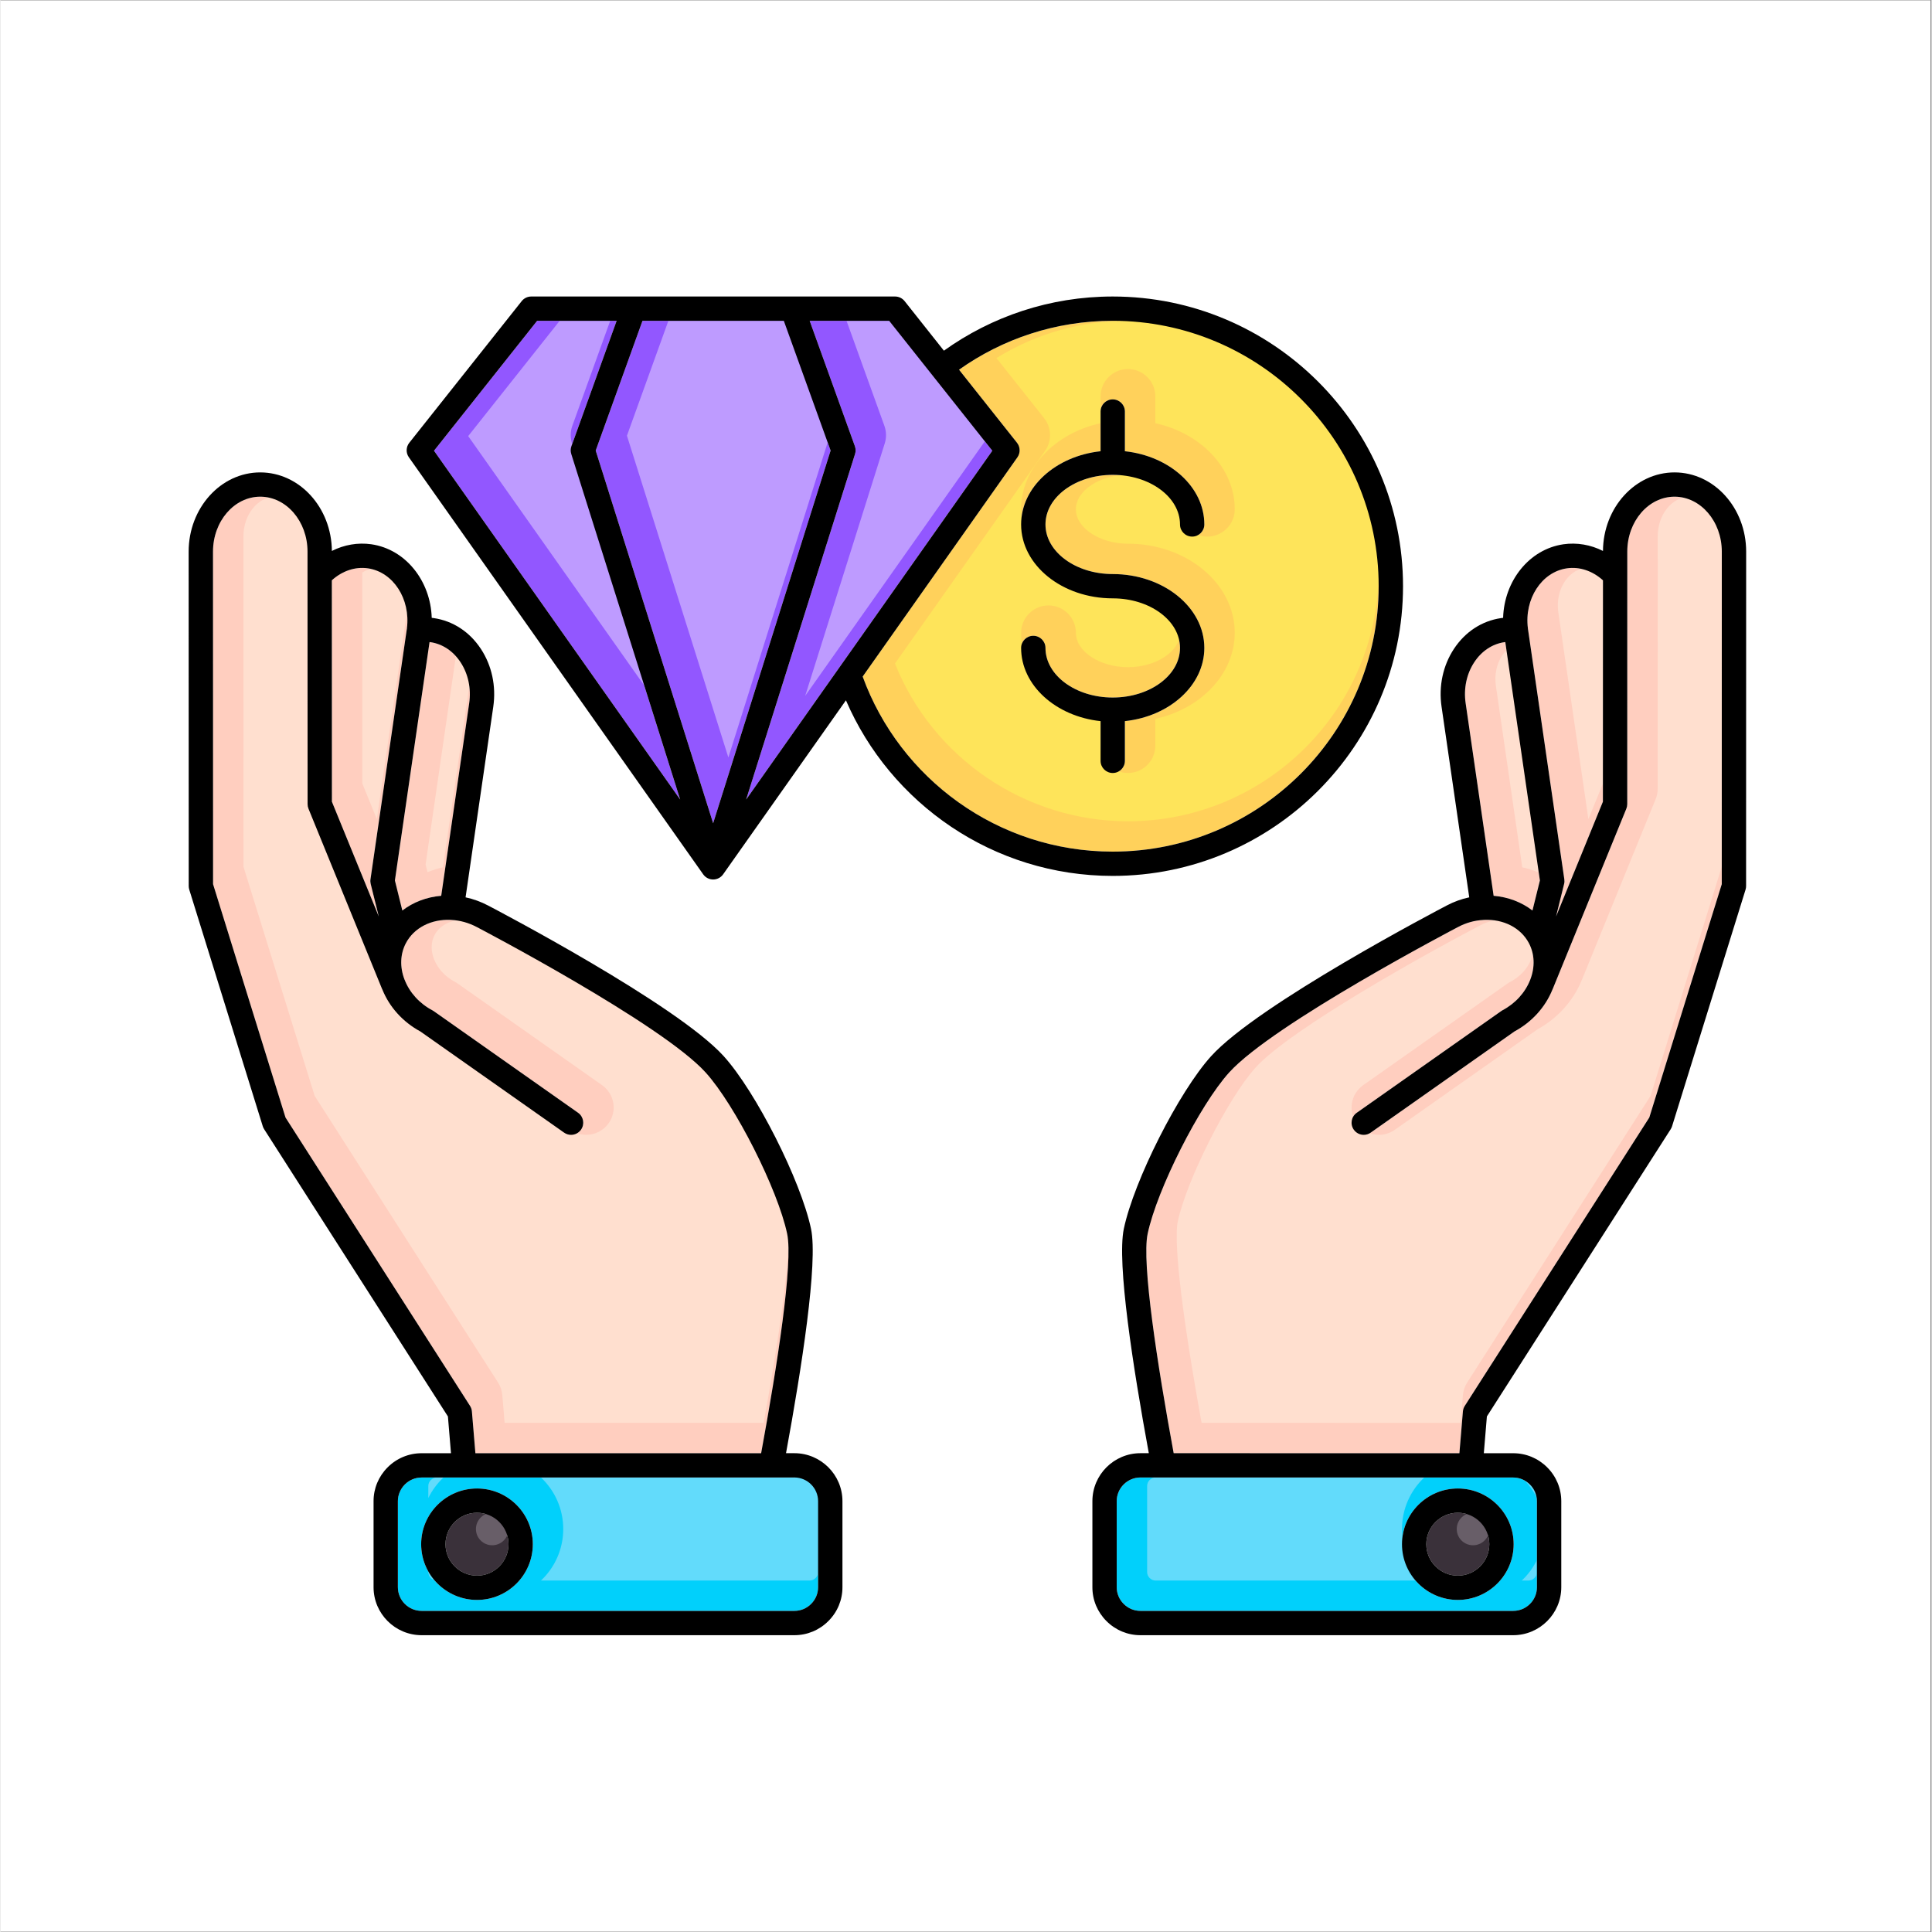
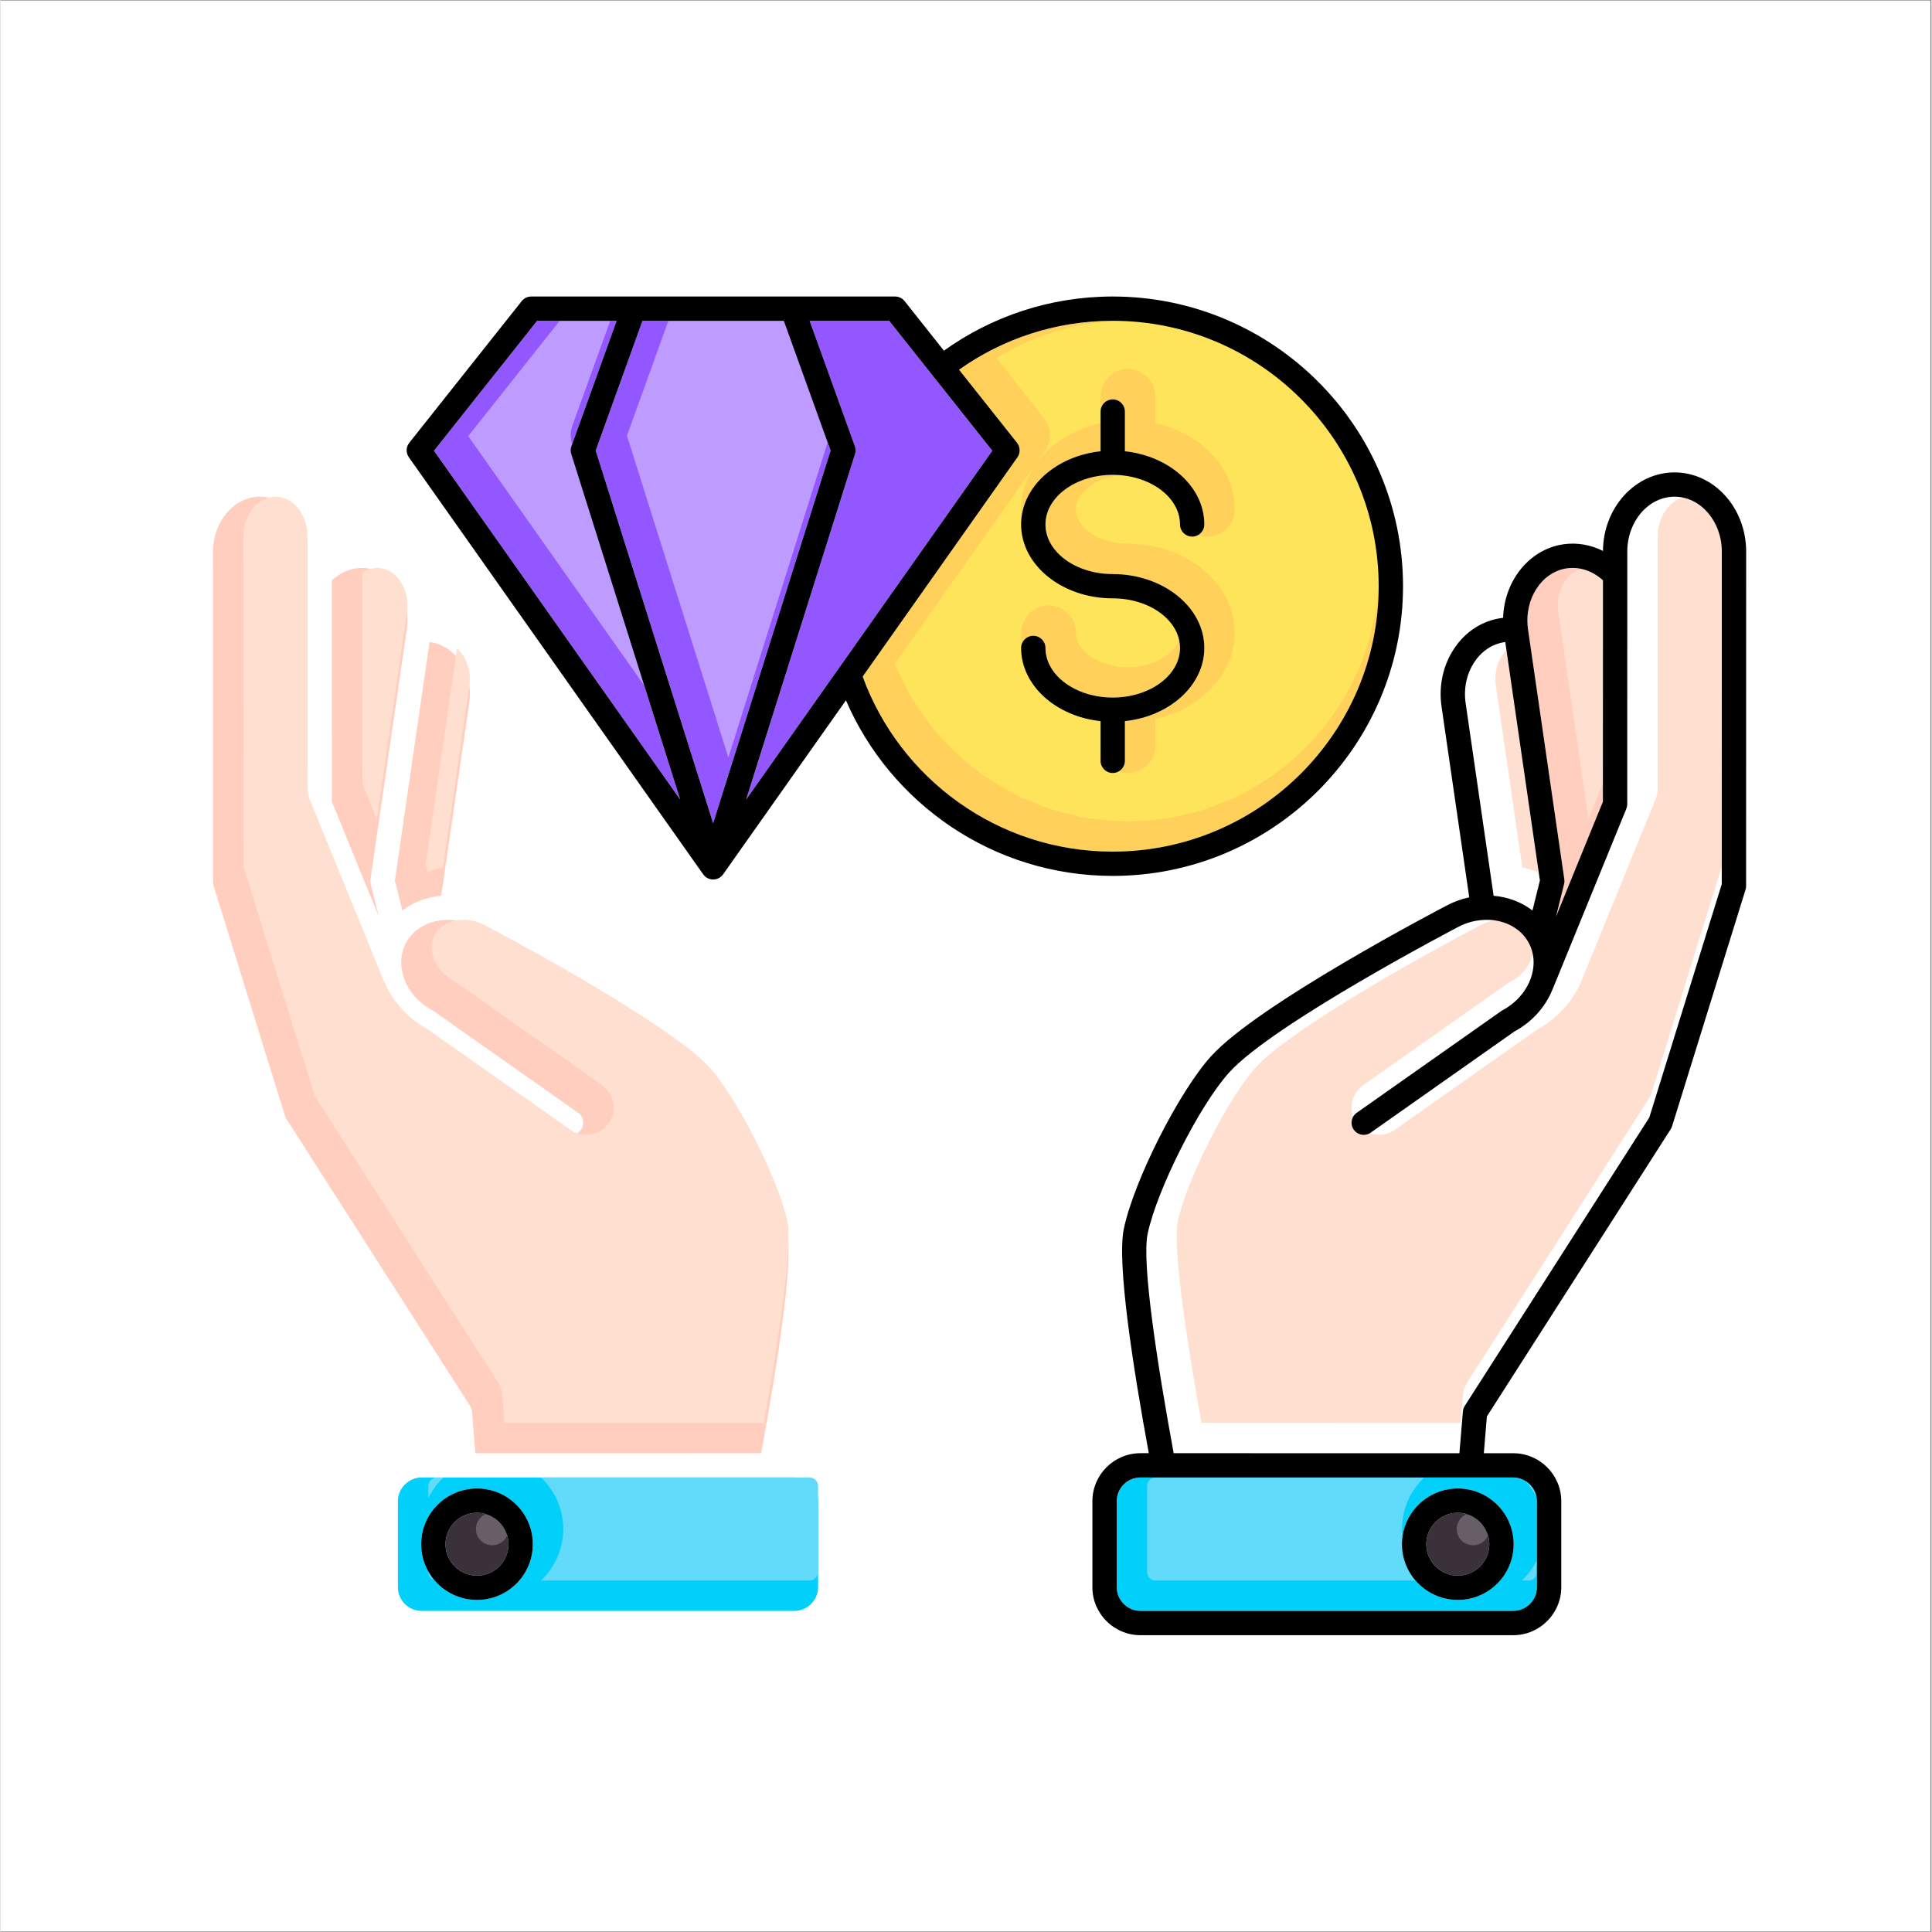
<svg xmlns="http://www.w3.org/2000/svg" width="300" zoomAndPan="magnify" viewBox="0 0 224.88 225" height="300" preserveAspectRatio="xMidYMid meet" version="1.0">
  <rect x="0" y="0" width="224.88" height="225" fill="#808080" stroke="none" />
  <defs>
    <clipPath id="a573290316">
      <path d="M 0 0.059 L 224.762 0.059 L 224.762 224.938 L 0 224.938 Z M 0 0.059 " clip-rule="nonzero" />
    </clipPath>
    <clipPath id="2509e2d44b">
      <path d="M 127 55 L 203.305 55 L 203.305 190.441 L 127 190.441 Z M 127 55 " clip-rule="nonzero" />
    </clipPath>
    <clipPath id="8dfb83b24c">
-       <path d="M 21.902 55 L 99 55 L 99 190.441 L 21.902 190.441 Z M 21.902 55 " clip-rule="nonzero" />
-     </clipPath>
+       </clipPath>
    <clipPath id="d7d3de4ce3">
      <path d="M 47 34.523 L 164 34.523 L 164 103 L 47 103 Z M 47 34.523 " clip-rule="nonzero" />
    </clipPath>
  </defs>
  <g clip-path="url(#a573290316)">
    <path fill="#ffffff" d="M 0 0.059 L 224.879 0.059 L 224.879 224.941 L 0 224.941 Z M 0 0.059 " fill-opacity="1" fill-rule="nonzero" />
-     <path fill="#ffffff" d="M 0 0.059 L 224.879 0.059 L 224.879 224.941 L 0 224.941 Z M 0 0.059 " fill-opacity="1" fill-rule="nonzero" />
  </g>
-   <path fill="#ffcebf" d="M 194.961 57.844 C 191.926 57.844 189.453 60.711 189.453 64.238 L 189.453 66.961 C 189.453 66.969 189.457 66.977 189.457 66.984 L 189.449 93.645 C 189.449 93.828 189.414 94.008 189.344 94.18 L 180.781 115.16 C 180.77 115.188 180.754 115.215 180.738 115.242 C 179.91 117.297 178.344 119.027 176.309 120.125 L 159.578 131.902 C 159.328 132.078 159.043 132.164 158.762 132.164 C 158.316 132.164 157.879 131.953 157.602 131.562 C 157.152 130.926 157.305 130.043 157.945 129.594 L 174.746 117.766 C 174.797 117.73 174.848 117.699 174.898 117.668 C 176.41 116.871 177.559 115.609 178.145 114.113 C 178.148 114.102 178.152 114.094 178.156 114.086 L 178.16 114.074 C 178.723 112.602 178.664 111.094 177.988 109.824 C 177.051 108.051 175.043 107.02 172.754 107.129 C 172.746 107.129 172.738 107.133 172.73 107.133 C 171.691 107.184 170.688 107.461 169.75 107.957 C 169.527 108.074 148.238 119.211 143.09 124.898 C 139.652 128.699 134.68 138.531 133.594 143.688 C 132.883 147.055 134.734 158.965 136.625 169.238 L 169.906 169.242 L 170.309 164.375 C 170.328 164.148 170.402 163.926 170.527 163.73 L 192.016 130.148 L 200.457 102.969 L 200.465 64.238 C 200.461 60.715 197.992 57.844 194.961 57.844 Z M 194.961 57.844 " fill-opacity="1" fill-rule="nonzero" />
-   <path fill="#ffcebf" d="M 170.629 81.898 L 173.887 104.324 C 175.594 104.469 177.156 105.07 178.41 106.039 L 179.277 102.539 L 175.246 74.777 C 175.215 74.781 175.184 74.781 175.156 74.785 C 173.742 74.988 172.488 75.82 171.629 77.129 C 170.734 78.492 170.379 80.188 170.629 81.898 Z M 170.629 81.898 " fill-opacity="1" fill-rule="nonzero" />
  <path fill="#ffcebf" d="M 177.879 73.18 C 177.883 73.207 177.879 73.23 177.883 73.254 C 177.883 73.273 177.891 73.289 177.895 73.305 L 182.121 102.406 C 182.148 102.586 182.141 102.773 182.094 102.949 L 181.156 106.738 L 186.613 93.367 L 186.621 67.582 C 185.41 66.484 183.902 65.973 182.418 66.188 C 179.477 66.613 177.441 69.75 177.879 73.18 Z M 177.879 73.18 " fill-opacity="1" fill-rule="nonzero" />
  <path fill="#01d0fb" d="M 132.762 172.066 C 131.234 172.066 129.992 173.305 129.992 174.828 L 129.992 184.848 C 129.992 185.578 130.281 186.27 130.805 186.793 C 131.332 187.32 132.023 187.605 132.758 187.605 L 176.164 187.605 C 177.688 187.605 178.93 186.367 178.93 184.848 L 178.93 174.832 C 178.93 174.098 178.641 173.406 178.117 172.883 C 177.594 172.359 176.898 172.07 176.164 172.07 Z M 169.719 186.328 C 166.133 186.328 163.215 183.414 163.215 179.836 C 163.215 176.258 166.133 173.348 169.719 173.348 C 173.301 173.348 176.219 176.258 176.219 179.836 C 176.219 183.414 173.301 186.328 169.719 186.328 Z M 169.719 186.328 " fill-opacity="1" fill-rule="nonzero" />
  <path fill="#3a313a" d="M 169.719 176.176 C 167.695 176.176 166.047 177.82 166.047 179.836 C 166.047 181.855 167.695 183.5 169.719 183.5 C 171.738 183.5 173.387 181.855 173.387 179.836 C 173.387 177.82 171.738 176.176 169.719 176.176 Z M 169.719 176.176 " fill-opacity="1" fill-rule="nonzero" />
  <path fill="#ffcebf" d="M 24.746 64.242 L 24.754 102.969 L 33.191 130.148 L 54.684 163.73 C 54.809 163.926 54.883 164.148 54.902 164.375 L 55.305 169.242 L 88.586 169.238 C 90.473 158.965 92.324 147.055 91.617 143.688 C 90.527 138.531 85.559 128.699 82.117 124.898 C 76.969 119.211 55.68 108.074 55.465 107.961 C 54.523 107.461 53.52 107.184 52.48 107.133 C 52.473 107.133 52.465 107.129 52.457 107.129 C 50.168 107.02 48.16 108.051 47.219 109.82 C 46.543 111.098 46.484 112.617 47.059 114.094 C 47.059 114.102 47.062 114.105 47.066 114.113 C 47.648 115.609 48.801 116.871 50.309 117.668 C 50.363 117.695 50.414 117.727 50.461 117.762 L 67.266 129.594 C 67.902 130.043 68.059 130.926 67.605 131.562 C 67.328 131.953 66.891 132.164 66.445 132.164 C 66.164 132.164 65.879 132.078 65.633 131.902 L 48.898 120.125 C 46.867 119.027 45.305 117.297 44.473 115.246 C 44.457 115.215 44.441 115.188 44.43 115.16 L 35.863 94.176 C 35.797 94.008 35.762 93.828 35.762 93.645 L 35.754 66.98 C 35.754 66.977 35.758 66.969 35.758 66.961 L 35.754 64.238 C 35.754 60.711 33.285 57.844 30.25 57.844 C 27.215 57.844 24.746 60.715 24.746 64.242 Z M 24.746 64.242 " fill-opacity="1" fill-rule="nonzero" />
  <path fill="#ffcebf" d="M 49.965 74.777 L 45.93 102.539 L 46.797 106.039 C 48.055 105.07 49.613 104.469 51.324 104.324 L 54.582 81.898 C 54.828 80.188 54.473 78.492 53.578 77.129 C 52.719 75.82 51.469 74.988 50.055 74.785 C 50.023 74.777 49.992 74.781 49.965 74.777 Z M 49.965 74.777 " fill-opacity="1" fill-rule="nonzero" />
  <path fill="#ffcebf" d="M 42.789 66.188 C 41.309 65.973 39.797 66.484 38.586 67.582 L 38.594 93.367 L 44.055 106.742 L 43.113 102.949 C 43.07 102.773 43.059 102.586 43.086 102.406 L 47.312 73.305 C 47.316 73.289 47.324 73.273 47.328 73.254 C 47.328 73.23 47.324 73.207 47.328 73.18 C 47.77 69.75 45.73 66.613 42.789 66.188 Z M 42.789 66.188 " fill-opacity="1" fill-rule="nonzero" />
  <path fill="#01d0fb" d="M 49.043 172.07 C 48.309 172.07 47.617 172.359 47.09 172.883 C 46.566 173.406 46.277 174.098 46.277 174.828 L 46.277 184.848 C 46.277 186.367 47.52 187.605 49.047 187.605 L 92.449 187.605 C 93.184 187.605 93.879 187.32 94.402 186.793 C 94.926 186.27 95.215 185.578 95.215 184.848 L 95.215 174.828 C 95.215 173.309 93.973 172.066 92.449 172.066 Z M 48.988 179.836 C 48.988 176.258 51.906 173.348 55.492 173.348 C 59.078 173.348 61.992 176.258 61.992 179.836 C 61.992 183.414 59.078 186.328 55.492 186.328 C 51.906 186.328 48.988 183.414 48.988 179.836 Z M 48.988 179.836 " fill-opacity="1" fill-rule="nonzero" />
  <path fill="#3a313a" d="M 55.492 176.176 C 53.469 176.176 51.824 177.82 51.824 179.836 C 51.824 181.855 53.469 183.5 55.492 183.5 C 57.516 183.5 59.16 181.855 59.16 179.836 C 59.16 177.82 57.516 176.176 55.492 176.176 Z M 55.492 176.176 " fill-opacity="1" fill-rule="nonzero" />
  <path fill="#ffd15b" d="M 129.527 37.359 C 122.863 37.359 116.688 39.469 111.629 43.055 L 118.383 51.566 C 118.773 52.059 118.789 52.746 118.43 53.258 L 100.406 78.793 C 104.73 90.672 116.152 99.18 129.527 99.18 C 146.605 99.18 160.5 85.312 160.5 68.27 C 160.5 51.227 146.605 37.359 129.527 37.359 Z M 129.527 66.855 C 135.41 66.855 140.195 70.715 140.195 75.457 C 140.195 79.816 136.16 83.426 130.945 83.984 L 130.945 88.609 C 130.945 89.391 130.312 90.023 129.527 90.023 C 128.746 90.023 128.113 89.391 128.113 88.609 L 128.113 83.984 C 122.898 83.426 118.859 79.816 118.859 75.457 C 118.859 74.68 119.496 74.043 120.277 74.043 C 121.062 74.043 121.695 74.68 121.695 75.457 C 121.695 78.645 125.211 81.234 129.527 81.234 C 133.848 81.234 137.363 78.645 137.363 75.457 C 137.363 72.273 133.848 69.684 129.527 69.684 C 123.645 69.684 118.859 65.824 118.859 61.078 C 118.859 56.719 122.898 53.113 128.113 52.551 L 128.113 47.926 C 128.113 47.145 128.746 46.512 129.527 46.512 C 130.312 46.512 130.945 47.145 130.945 47.926 L 130.945 52.551 C 136.16 53.113 140.195 56.719 140.195 61.078 C 140.195 61.859 139.562 62.492 138.781 62.492 C 137.996 62.492 137.363 61.859 137.363 61.078 C 137.363 57.895 133.848 55.301 129.527 55.301 C 125.211 55.301 121.695 57.895 121.695 61.078 C 121.695 64.262 125.211 66.855 129.527 66.855 Z M 129.527 66.855 " fill-opacity="1" fill-rule="nonzero" />
  <path fill="#9257ff" d="M 79.152 93.113 L 66.469 52.867 C 66.375 52.574 66.383 52.254 66.488 51.965 L 71.754 37.359 L 62.496 37.359 L 50.484 52.492 Z M 79.152 93.113 " fill-opacity="1" fill-rule="nonzero" />
  <path fill="#9257ff" d="M 103.492 37.359 L 94.234 37.359 L 99.5 51.965 C 99.605 52.254 99.613 52.574 99.52 52.867 L 86.836 93.113 L 115.504 52.492 Z M 103.492 37.359 " fill-opacity="1" fill-rule="nonzero" />
  <path fill="#9257ff" d="M 82.992 95.875 L 96.672 52.473 L 91.223 37.359 L 74.766 37.359 L 69.316 52.473 Z M 82.992 95.875 " fill-opacity="1" fill-rule="nonzero" />
  <path fill="#ffdfcf" d="M 139.875 165.703 C 136.664 147.969 136.859 143.422 137.098 142.285 C 138.117 137.445 142.953 127.875 146.176 124.316 C 150.281 119.781 166.453 110.824 172.34 107.758 C 173.055 107.379 173.812 107.168 174.59 107.129 L 174.734 107.121 C 174.773 107.121 174.812 107.121 174.855 107.121 C 176.359 107.121 177.609 107.777 178.195 108.883 C 178.617 109.68 178.652 110.648 178.301 111.617 C 178.285 111.648 178.273 111.68 178.262 111.711 C 177.836 112.805 176.977 113.738 175.844 114.34 C 175.723 114.402 175.605 114.473 175.492 114.551 L 158.695 126.379 C 157.258 127.391 156.914 129.379 157.926 130.812 C 158.523 131.656 159.5 132.164 160.535 132.164 C 161.195 132.164 161.828 131.961 162.371 131.582 L 179.02 119.859 C 181.336 118.578 183.141 116.582 184.121 114.211 C 184.145 114.164 184.168 114.113 184.188 114.062 L 192.754 93.078 C 192.91 92.695 192.992 92.289 192.992 91.875 L 193 65.082 L 192.996 65.066 L 192.996 62.473 C 192.996 59.922 194.672 57.844 196.73 57.844 C 198.789 57.844 200.465 59.922 200.465 62.473 L 200.457 100.934 L 192.164 127.629 L 170.805 161.012 C 170.527 161.449 170.355 161.949 170.312 162.465 L 170.043 165.707 Z M 139.875 165.703 " fill-opacity="1" fill-rule="nonzero" />
  <path fill="#ffdfcf" d="M 179.023 101.574 C 178.449 101.332 177.844 101.145 177.223 101.008 L 174.152 79.879 C 173.965 78.594 174.227 77.332 174.883 76.332 C 175.09 76.016 175.328 75.742 175.59 75.516 L 179.246 100.684 Z M 179.023 101.574 " fill-opacity="1" fill-rule="nonzero" />
  <path fill="#ffdfcf" d="M 181.418 71.285 C 181.418 71.254 181.414 71.219 181.406 71.184 C 181.098 68.75 182.484 66.453 184.445 66.168 C 184.578 66.148 184.719 66.141 184.855 66.141 C 185.453 66.141 186.062 66.328 186.621 66.68 L 186.613 91.254 L 184.922 95.398 Z M 181.418 71.285 " fill-opacity="1" fill-rule="nonzero" />
  <path fill="#62dbfb" d="M 134.531 184.07 C 134.266 184.07 134.023 183.969 133.828 183.777 C 133.637 183.586 133.535 183.344 133.535 183.078 L 133.535 173.062 C 133.535 172.512 133.98 172.066 134.531 172.066 L 165.809 172.07 C 164.211 173.574 163.215 175.707 163.215 178.07 C 163.215 180.43 164.211 182.566 165.812 184.07 Z M 177.164 184.07 C 177.891 183.391 178.488 182.578 178.93 181.676 L 178.93 183.078 C 178.93 183.625 178.484 184.07 177.934 184.07 Z M 178.93 174.461 C 178.488 173.562 177.891 172.75 177.168 172.07 L 177.938 172.07 C 178.199 172.07 178.441 172.172 178.637 172.363 C 178.828 172.555 178.93 172.797 178.93 173.062 Z M 178.93 174.461 " fill-opacity="1" fill-rule="nonzero" />
  <path fill="#685e68" d="M 171.488 179.961 C 170.441 179.961 169.59 179.113 169.59 178.07 C 169.59 177.027 170.441 176.176 171.488 176.176 C 172.535 176.176 173.387 177.027 173.387 178.07 C 173.387 179.113 172.535 179.961 171.488 179.961 Z M 171.488 179.961 " fill-opacity="1" fill-rule="nonzero" />
  <path fill="#ffdfcf" d="M 58.438 162.461 C 58.395 161.949 58.227 161.445 57.945 161.012 L 36.586 127.629 L 28.293 100.934 L 28.289 62.473 C 28.289 59.922 29.965 57.844 32.023 57.844 C 34.078 57.844 35.754 59.918 35.754 62.469 L 35.754 65.215 L 35.762 91.875 C 35.762 92.289 35.84 92.691 35.996 93.074 L 44.559 114.059 C 44.582 114.109 44.605 114.164 44.633 114.215 C 45.613 116.582 47.418 118.582 49.734 119.859 L 66.383 131.578 C 66.922 131.961 67.559 132.16 68.219 132.16 C 69.254 132.16 70.227 131.656 70.824 130.812 C 71.84 129.379 71.492 127.391 70.059 126.379 L 53.254 114.551 C 53.145 114.473 53.027 114.402 52.91 114.34 C 51.777 113.742 50.918 112.805 50.488 111.703 L 50.441 111.59 C 50.098 110.625 50.141 109.668 50.555 108.883 C 51.141 107.777 52.395 107.121 53.902 107.121 C 53.941 107.121 54.02 107.121 54.02 107.121 L 54.176 107.129 C 54.941 107.168 55.699 107.379 56.41 107.754 C 62.309 110.832 78.488 119.801 82.574 124.316 C 85.797 127.875 90.633 137.445 91.652 142.285 C 91.895 143.422 92.086 147.969 88.879 165.703 L 58.707 165.703 Z M 58.438 162.461 " fill-opacity="1" fill-rule="nonzero" />
  <path fill="#ffdfcf" d="M 49.504 100.684 L 53.16 75.516 C 53.422 75.742 53.66 76.016 53.867 76.332 C 54.527 77.332 54.785 78.594 54.598 79.879 L 51.527 101.008 C 50.906 101.145 50.301 101.332 49.727 101.574 Z M 49.504 100.684 " fill-opacity="1" fill-rule="nonzero" />
  <path fill="#ffdfcf" d="M 42.137 91.254 L 42.129 66.68 C 42.688 66.328 43.297 66.141 43.895 66.141 C 44.031 66.141 44.172 66.148 44.309 66.168 C 46.266 66.453 47.656 68.75 47.344 71.188 C 47.336 71.223 47.336 71.258 47.332 71.289 L 43.828 95.398 Z M 42.137 91.254 " fill-opacity="1" fill-rule="nonzero" />
  <path fill="#62dbfb" d="M 62.941 184.07 C 64.539 182.566 65.535 180.43 65.535 178.07 C 65.535 175.707 64.539 173.574 62.941 172.066 L 94.219 172.066 C 94.77 172.066 95.215 172.512 95.215 173.062 L 95.215 183.078 C 95.215 183.344 95.113 183.586 94.922 183.777 C 94.727 183.969 94.484 184.07 94.223 184.07 Z M 50.816 184.07 C 50.27 184.07 49.82 183.625 49.82 183.078 L 49.82 181.676 C 50.262 182.578 50.863 183.391 51.586 184.07 Z M 49.82 173.062 C 49.82 172.797 49.922 172.555 50.117 172.363 C 50.309 172.172 50.551 172.07 50.816 172.07 L 51.586 172.07 C 50.863 172.75 50.262 173.562 49.82 174.461 Z M 49.82 173.062 " fill-opacity="1" fill-rule="nonzero" />
  <path fill="#685e68" d="M 57.262 179.961 C 56.215 179.961 55.367 179.113 55.367 178.07 C 55.367 177.027 56.215 176.176 57.262 176.176 C 58.309 176.176 59.16 177.027 59.16 178.07 C 59.16 179.113 58.309 179.961 57.262 179.961 Z M 57.262 179.961 " fill-opacity="1" fill-rule="nonzero" />
  <path fill="#fee45a" d="M 131.301 95.645 C 119.367 95.645 108.578 88.301 104.168 77.277 L 121.648 52.508 C 122.457 51.363 122.41 49.797 121.539 48.699 L 115.984 41.699 C 120.586 38.855 125.84 37.359 131.301 37.359 C 147.402 37.359 160.5 50.434 160.5 66.5 C 160.5 82.57 147.402 95.645 131.301 95.645 Z M 128.113 86.844 C 128.113 88.598 129.543 90.023 131.301 90.023 C 133.059 90.023 134.488 88.598 134.488 86.844 L 134.488 83.719 C 139.859 82.531 143.738 78.438 143.738 73.691 C 143.738 67.973 138.16 63.32 131.301 63.32 C 128.016 63.32 125.238 61.484 125.238 59.309 C 125.238 57.137 128.012 55.301 131.301 55.301 C 134.586 55.301 137.363 57.137 137.363 59.309 C 137.363 61.062 138.793 62.492 140.551 62.492 C 142.309 62.492 143.738 61.062 143.738 59.309 C 143.738 54.566 139.859 50.469 134.488 49.285 L 134.488 46.16 C 134.488 44.406 133.059 42.977 131.301 42.977 C 129.543 42.977 128.113 44.406 128.113 46.16 L 128.113 49.285 C 122.738 50.469 118.859 54.566 118.859 59.309 C 118.859 65.031 124.441 69.684 131.301 69.684 C 134.586 69.684 137.363 71.52 137.363 73.691 C 137.363 75.863 134.586 77.699 131.301 77.699 C 128.016 77.699 125.238 75.863 125.238 73.691 C 125.238 71.938 123.809 70.508 122.051 70.508 C 120.293 70.508 118.859 71.938 118.859 73.691 C 118.859 78.438 122.738 82.535 128.113 83.719 Z M 128.113 86.844 " fill-opacity="1" fill-rule="nonzero" />
  <path fill="#be9bff" d="M 54.465 50.789 L 65.121 37.359 L 71.004 37.359 L 66.59 49.598 C 66.355 50.25 66.344 50.969 66.551 51.629 L 75.82 81.043 Z M 54.465 50.789 " fill-opacity="1" fill-rule="nonzero" />
-   <path fill="#be9bff" d="M 102.98 51.629 C 103.188 50.969 103.172 50.25 102.938 49.598 L 98.527 37.359 L 104.406 37.359 L 115.062 50.789 L 93.711 81.043 Z M 102.98 51.629 " fill-opacity="1" fill-rule="nonzero" />
  <path fill="#be9bff" d="M 72.953 50.742 L 77.781 37.359 L 91.75 37.359 L 96.574 50.742 L 84.766 88.215 Z M 72.953 50.742 " fill-opacity="1" fill-rule="nonzero" />
  <g clip-path="url(#2509e2d44b)">
    <path fill="#000000" d="M 194.957 55.016 C 190.383 55.016 186.656 59.113 186.621 64.164 C 185.195 63.441 183.59 63.16 182.012 63.387 C 178.031 63.965 175.121 67.648 174.992 71.953 C 174.91 71.961 174.828 71.973 174.75 71.984 C 172.52 72.309 170.57 73.582 169.258 75.578 C 167.984 77.52 167.473 79.91 167.824 82.305 L 171.047 104.504 C 170.141 104.695 169.266 105.012 168.43 105.453 C 167.535 105.922 146.473 116.941 140.988 123 C 137.23 127.148 132.004 137.484 130.82 143.105 C 129.988 147.047 131.902 159.301 133.73 169.238 L 132.762 169.238 C 129.672 169.238 127.16 171.746 127.16 174.828 L 127.16 184.844 C 127.156 186.332 127.742 187.734 128.801 188.793 C 129.863 189.852 131.266 190.434 132.758 190.434 L 176.164 190.434 C 179.25 190.434 181.766 187.926 181.766 184.844 L 181.766 174.832 C 181.766 173.344 181.18 171.938 180.121 170.883 C 179.062 169.824 177.656 169.242 176.164 169.242 L 172.746 169.242 L 173.102 164.957 L 194.508 131.508 C 194.574 131.402 194.629 131.285 194.668 131.164 L 203.227 103.602 C 203.27 103.465 203.289 103.324 203.289 103.184 L 203.297 64.238 C 203.297 59.156 199.559 55.016 194.957 55.016 Z M 200.457 102.969 L 192.016 130.148 L 170.527 163.73 C 170.402 163.926 170.328 164.148 170.309 164.375 L 169.902 169.242 L 136.625 169.238 C 134.734 158.965 132.883 147.055 133.594 143.688 C 134.68 138.531 139.648 128.699 143.09 124.898 C 148.238 119.211 169.527 108.074 169.75 107.957 C 170.688 107.461 171.688 107.184 172.73 107.133 C 172.738 107.133 172.746 107.129 172.754 107.129 C 175.043 107.02 177.047 108.051 177.988 109.824 C 178.664 111.094 178.723 112.602 178.16 114.074 L 178.156 114.086 C 178.152 114.094 178.148 114.102 178.145 114.113 C 177.559 115.609 176.406 116.871 174.898 117.668 C 174.848 117.699 174.797 117.73 174.746 117.766 L 157.945 129.594 C 157.305 130.043 157.152 130.926 157.602 131.562 C 157.879 131.953 158.316 132.164 158.762 132.164 C 159.043 132.164 159.328 132.078 159.578 131.902 L 176.309 120.125 C 178.344 119.027 179.91 117.297 180.738 115.242 C 180.75 115.215 180.766 115.188 180.777 115.16 L 189.344 94.18 C 189.414 94.008 189.449 93.828 189.449 93.645 L 189.453 66.984 C 189.453 66.977 189.453 66.969 189.453 66.961 L 189.453 64.238 C 189.453 60.711 191.922 57.844 194.957 57.844 C 197.992 57.844 200.461 60.715 200.461 64.242 Z M 178.93 174.832 L 178.93 184.848 C 178.93 186.367 177.688 187.605 176.164 187.605 L 132.758 187.605 C 132.023 187.605 131.332 187.32 130.805 186.793 C 130.281 186.27 129.992 185.578 129.992 184.848 L 129.992 174.828 C 129.992 173.305 131.234 172.066 132.758 172.066 L 176.164 172.07 C 176.898 172.07 177.59 172.359 178.117 172.883 C 178.641 173.406 178.93 174.098 178.93 174.832 Z M 175.156 74.785 C 175.184 74.777 175.215 74.781 175.246 74.777 L 179.277 102.539 L 178.41 106.039 C 177.156 105.07 175.594 104.469 173.887 104.324 L 170.629 81.898 C 170.379 80.188 170.734 78.492 171.629 77.129 C 172.488 75.82 173.742 74.988 175.156 74.785 Z M 186.621 67.582 L 186.613 93.367 L 181.156 106.738 L 182.094 102.949 C 182.141 102.773 182.148 102.586 182.121 102.406 L 177.895 73.305 C 177.891 73.289 177.887 73.273 177.883 73.254 C 177.879 73.23 177.883 73.207 177.879 73.18 C 177.441 69.75 179.477 66.613 182.418 66.188 C 183.902 65.973 185.41 66.484 186.621 67.582 Z M 186.621 67.582 " fill-opacity="1" fill-rule="nonzero" />
  </g>
  <path fill="#000000" d="M 169.719 173.348 C 166.133 173.348 163.215 176.258 163.215 179.836 C 163.215 183.414 166.133 186.328 169.719 186.328 C 173.301 186.328 176.219 183.414 176.219 179.836 C 176.219 176.258 173.301 173.348 169.719 173.348 Z M 169.719 183.5 C 167.695 183.5 166.047 181.855 166.047 179.836 C 166.047 177.82 167.695 176.176 169.719 176.176 C 171.738 176.176 173.387 177.82 173.387 179.836 C 173.387 181.855 171.738 183.5 169.719 183.5 Z M 169.719 183.5 " fill-opacity="1" fill-rule="nonzero" />
  <g clip-path="url(#8dfb83b24c)">
    <path fill="#000000" d="M 21.98 103.602 L 30.543 131.168 C 30.582 131.285 30.633 131.402 30.703 131.508 L 52.105 164.961 L 52.461 169.242 L 49.043 169.242 C 47.551 169.242 46.148 169.824 45.086 170.883 C 44.027 171.941 43.441 173.344 43.445 174.832 L 43.445 184.848 C 43.445 187.926 45.957 190.434 49.047 190.434 L 92.449 190.434 C 93.941 190.434 95.348 189.852 96.406 188.793 C 97.469 187.738 98.051 186.336 98.051 184.848 L 98.051 174.828 C 98.051 171.746 95.535 169.238 92.449 169.238 L 91.48 169.238 C 93.305 159.301 95.219 147.047 94.391 143.105 C 93.203 137.484 87.977 127.148 84.223 123 C 78.734 116.941 57.672 105.922 56.785 105.457 C 55.945 105.016 55.066 104.695 54.16 104.504 L 57.387 82.305 C 57.734 79.91 57.223 77.52 55.949 75.578 C 54.637 73.582 52.688 72.309 50.461 71.984 C 50.379 71.973 50.297 71.961 50.219 71.953 C 50.086 67.648 47.176 63.965 43.195 63.387 C 41.621 63.16 40.012 63.441 38.59 64.164 C 38.551 59.113 34.824 55.016 30.246 55.016 C 25.652 55.016 21.91 59.156 21.91 64.242 L 21.918 103.184 C 21.918 103.324 21.938 103.465 21.98 103.602 Z M 35.754 64.238 L 35.754 66.961 C 35.754 66.969 35.754 66.977 35.754 66.984 L 35.762 93.645 C 35.762 93.828 35.797 94.008 35.863 94.176 L 44.43 115.16 C 44.441 115.188 44.457 115.215 44.473 115.246 C 45.301 117.297 46.867 119.027 48.898 120.125 L 65.629 131.902 C 65.879 132.078 66.164 132.164 66.445 132.164 C 66.891 132.164 67.328 131.953 67.605 131.562 C 68.055 130.926 67.902 130.043 67.266 129.594 L 50.461 117.762 C 50.414 117.73 50.363 117.695 50.309 117.668 C 48.801 116.871 47.648 115.609 47.066 114.113 C 47.062 114.105 47.059 114.102 47.055 114.094 C 46.484 112.617 46.543 111.098 47.219 109.824 C 48.16 108.051 50.164 107.02 52.457 107.129 C 52.465 107.129 52.473 107.133 52.48 107.133 C 53.52 107.184 54.523 107.465 55.465 107.961 C 55.68 108.074 76.969 119.211 82.117 124.898 C 85.559 128.699 90.527 138.531 91.613 143.688 C 92.324 147.055 90.473 158.965 88.582 169.242 L 55.305 169.242 L 54.898 164.379 C 54.883 164.148 54.805 163.926 54.684 163.734 L 33.191 130.148 L 24.754 102.969 L 24.746 64.242 C 24.746 60.715 27.215 57.844 30.25 57.844 C 33.285 57.844 35.754 60.711 35.754 64.238 Z M 53.578 77.129 C 54.473 78.492 54.828 80.188 54.582 81.898 L 51.324 104.324 C 49.613 104.469 48.055 105.07 46.797 106.039 L 45.93 102.539 L 49.965 74.777 C 49.992 74.781 50.023 74.781 50.055 74.785 C 51.469 74.988 52.719 75.82 53.578 77.129 Z M 47.328 73.18 C 47.324 73.207 47.328 73.23 47.328 73.254 C 47.324 73.273 47.316 73.289 47.312 73.305 L 43.086 102.406 C 43.059 102.586 43.07 102.773 43.113 102.949 L 44.055 106.742 L 38.594 93.367 L 38.586 67.582 C 39.797 66.484 41.309 65.973 42.789 66.188 C 45.73 66.613 47.77 69.75 47.328 73.18 Z M 95.215 174.828 L 95.215 184.848 C 95.215 185.578 94.926 186.27 94.402 186.793 C 93.879 187.316 93.184 187.605 92.449 187.605 L 49.047 187.605 C 47.52 187.605 46.277 186.367 46.277 184.844 L 46.277 174.828 C 46.277 174.098 46.566 173.406 47.09 172.879 C 47.617 172.355 48.309 172.07 49.043 172.07 L 92.449 172.066 C 93.973 172.066 95.215 173.305 95.215 174.828 Z M 95.215 174.828 " fill-opacity="1" fill-rule="nonzero" />
  </g>
  <path fill="#000000" d="M 61.992 179.836 C 61.992 176.258 59.078 173.348 55.492 173.348 C 51.906 173.348 48.988 176.258 48.988 179.836 C 48.988 183.414 51.906 186.328 55.492 186.328 C 59.078 186.328 61.992 183.414 61.992 179.836 Z M 55.492 183.5 C 53.469 183.5 51.824 181.855 51.824 179.836 C 51.824 177.82 53.469 176.176 55.492 176.176 C 57.516 176.176 59.16 177.82 59.16 179.836 C 59.16 181.855 57.516 183.5 55.492 183.5 Z M 55.492 183.5 " fill-opacity="1" fill-rule="nonzero" />
  <path fill="#000000" d="M 129.527 55.301 C 133.848 55.301 137.363 57.895 137.363 61.078 C 137.363 61.859 137.996 62.492 138.781 62.492 C 139.562 62.492 140.195 61.859 140.195 61.078 C 140.195 56.719 136.16 53.113 130.945 52.551 L 130.945 47.926 C 130.945 47.145 130.312 46.512 129.527 46.512 C 128.746 46.512 128.113 47.145 128.113 47.926 L 128.113 52.551 C 122.898 53.113 118.859 56.719 118.859 61.078 C 118.859 65.824 123.645 69.684 129.527 69.684 C 133.848 69.684 137.363 72.273 137.363 75.457 C 137.363 78.645 133.848 81.234 129.527 81.234 C 125.211 81.234 121.695 78.645 121.695 75.457 C 121.695 74.68 121.062 74.043 120.277 74.043 C 119.496 74.043 118.859 74.68 118.859 75.457 C 118.859 79.816 122.898 83.426 128.113 83.984 L 128.113 88.609 C 128.113 89.391 128.746 90.023 129.527 90.023 C 130.312 90.023 130.945 89.391 130.945 88.609 L 130.945 83.984 C 136.16 83.426 140.195 79.816 140.195 75.457 C 140.195 70.715 135.41 66.855 129.527 66.855 C 125.211 66.855 121.695 64.262 121.695 61.078 C 121.695 57.891 125.211 55.301 129.527 55.301 Z M 129.527 55.301 " fill-opacity="1" fill-rule="nonzero" />
  <g clip-path="url(#d7d3de4ce3)">
    <path fill="#000000" d="M 81.836 101.828 C 82.102 102.203 82.531 102.426 82.992 102.426 C 83.453 102.426 83.887 102.203 84.152 101.828 L 98.457 81.559 C 103.637 93.57 115.613 102.008 129.527 102.008 C 148.168 102.008 163.336 86.871 163.336 68.27 C 163.336 49.664 148.168 34.531 129.527 34.531 C 122.203 34.531 115.41 36.871 109.867 40.84 L 105.289 35.066 C 105.02 34.727 104.609 34.531 104.18 34.531 L 61.809 34.531 C 61.375 34.531 60.969 34.727 60.699 35.066 L 47.605 51.566 C 47.215 52.059 47.195 52.746 47.559 53.258 Z M 129.527 99.18 C 116.152 99.18 104.73 90.672 100.406 78.793 L 118.43 53.258 C 118.789 52.746 118.77 52.059 118.383 51.566 L 111.629 43.055 C 116.688 39.469 122.863 37.359 129.527 37.359 C 146.605 37.359 160.5 51.227 160.5 68.27 C 160.5 85.312 146.605 99.18 129.527 99.18 Z M 115.504 52.492 L 86.836 93.113 L 99.52 52.867 C 99.613 52.574 99.605 52.254 99.5 51.965 L 94.234 37.359 L 103.492 37.359 Z M 91.223 37.359 L 96.672 52.473 L 82.992 95.875 L 69.316 52.473 L 74.766 37.359 Z M 71.754 37.359 L 66.488 51.965 C 66.383 52.254 66.375 52.574 66.469 52.867 L 79.152 93.113 L 50.484 52.492 L 62.496 37.359 Z M 71.754 37.359 " fill-opacity="1" fill-rule="nonzero" />
  </g>
</svg>